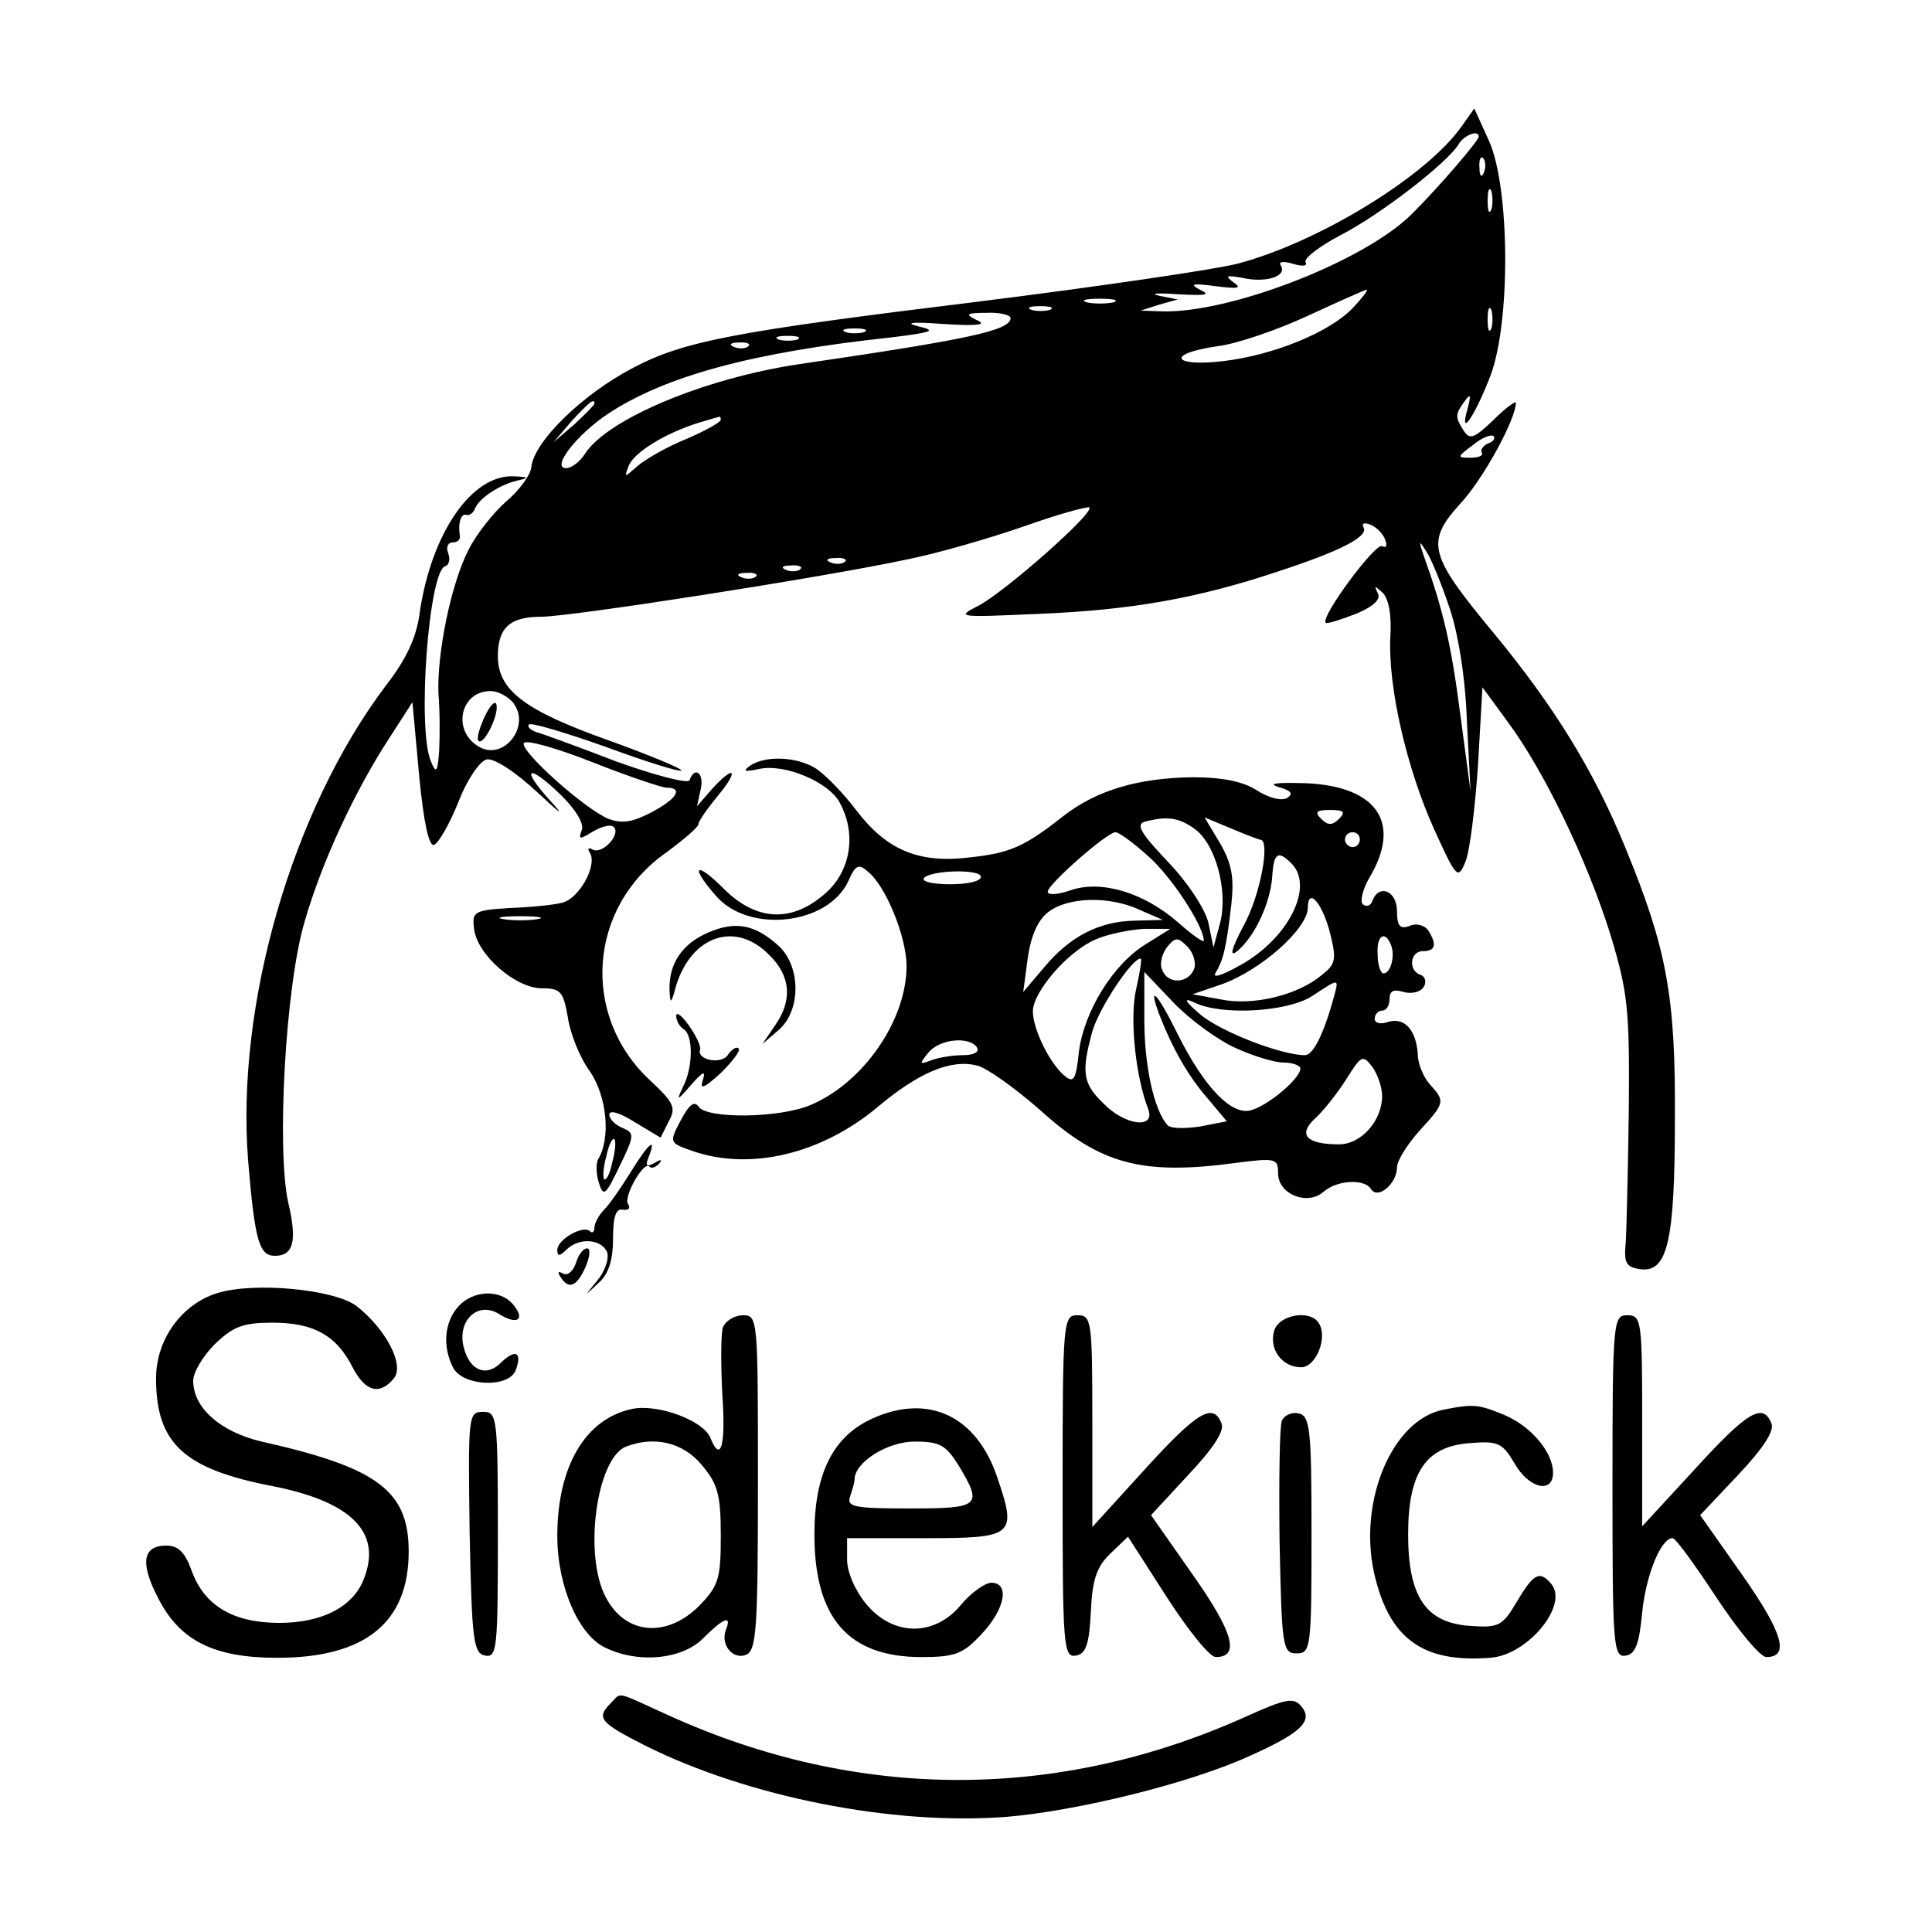
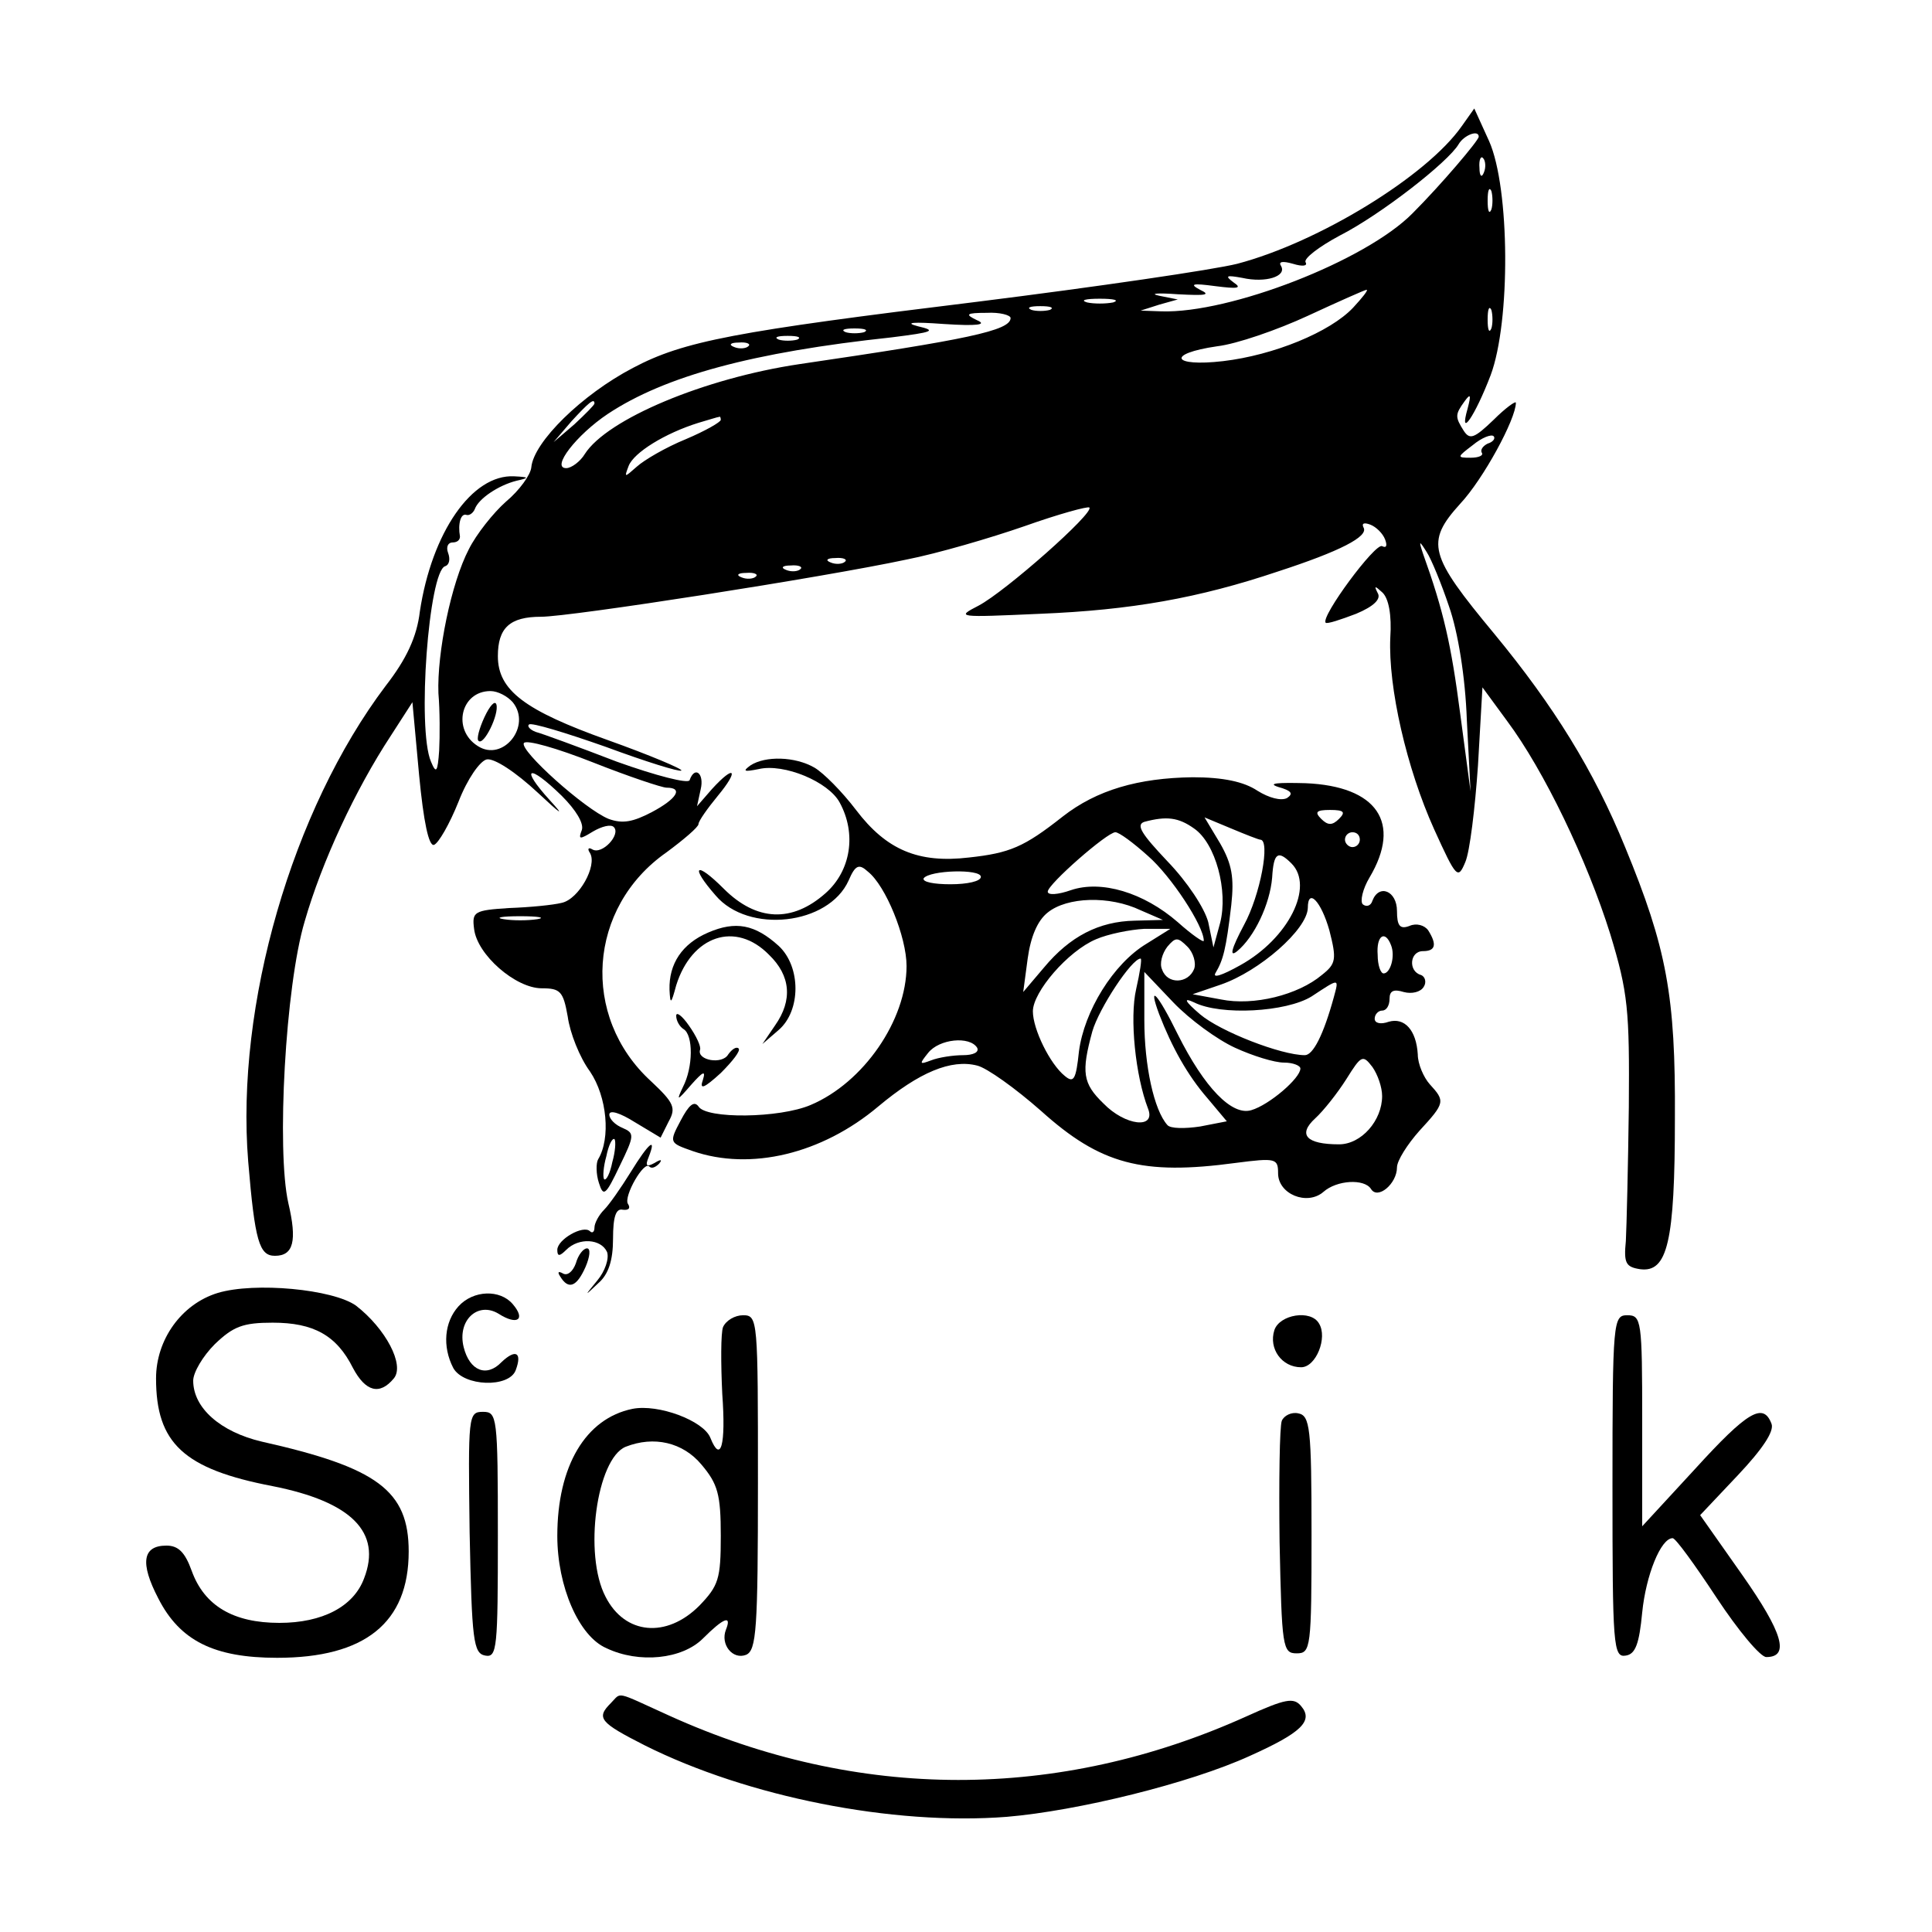
<svg xmlns="http://www.w3.org/2000/svg" version="1.0" width="260pt" height="260pt" viewBox="0 0 260 260" preserveAspectRatio="xMidYMid meet">
  <g transform="translate(0,260) scale(0.1,-0.1)" fill="#000000" stroke="none">
    <path d="M1967 2430 c-47 -67 -192 -156 -302 -185 -32 -8 -189 -31 -349 -51 -327 -40 -396 -53 -464 -89 -69 -36 -134 -100 -137 -134 -1 -10 -16 -31 -34 -46 -17 -15 -40 -44 -50 -64 -24 -46 -43 -140 -41 -194 2 -23 2 -58 1 -77 -2 -29 -4 -32 -11 -15 -19 44 -3 256 19 263 6 2 7 10 4 18 -3 8 0 14 6 14 6 0 10 3 10 8 -3 17 1 32 9 29 4 -1 9 3 11 8 5 14 32 32 56 38 18 4 17 5 -3 6 -57 3 -111 -76 -127 -182 -4 -34 -18 -64 -46 -100 -126 -167 -202 -430 -185 -640 9 -108 15 -127 36 -127 25 0 30 20 18 71 -16 71 -4 292 22 379 23 80 68 177 116 250 l29 45 9 -98 c6 -63 13 -96 20 -94 6 2 21 28 33 58 12 31 29 55 38 57 10 2 39 -17 69 -45 31 -29 37 -33 16 -10 -41 45 -29 50 16 6 19 -19 30 -37 27 -46 -5 -13 -3 -13 15 -2 12 7 24 10 28 6 10 -10 -16 -38 -29 -30 -5 3 -7 1 -3 -5 10 -17 -15 -62 -38 -67 -12 -3 -43 -6 -71 -7 -47 -3 -50 -5 -47 -28 4 -35 56 -80 91 -80 25 0 29 -4 35 -38 3 -22 16 -55 30 -74 23 -34 28 -90 11 -118 -3 -5 -3 -20 1 -32 6 -19 9 -17 28 23 20 41 20 44 4 51 -10 4 -18 12 -18 18 0 7 15 2 34 -10 l35 -21 11 22 c10 18 7 25 -24 54 -95 87 -85 234 21 308 23 17 43 34 43 38 0 4 12 21 26 38 29 35 23 43 -8 9 l-20 -23 5 23 c5 21 -8 32 -15 12 -2 -5 -45 6 -98 25 -52 20 -101 38 -109 40 -8 3 -12 8 -9 10 3 3 49 -11 103 -30 54 -20 99 -34 102 -32 2 2 -43 21 -99 41 -112 40 -148 67 -148 113 0 38 16 53 58 53 40 0 380 53 492 77 41 8 113 29 159 45 45 16 85 27 87 25 7 -7 -113 -113 -149 -132 -31 -16 -29 -16 83 -11 122 5 213 21 320 57 83 27 122 47 115 59 -3 6 1 7 9 4 8 -3 17 -12 20 -20 3 -8 2 -12 -4 -9 -9 5 -83 -95 -76 -103 2 -2 20 4 41 12 24 10 34 20 29 28 -5 10 -4 10 6 1 9 -8 13 -31 11 -61 -3 -67 22 -176 59 -258 30 -66 32 -68 42 -44 6 14 13 72 17 130 l6 105 33 -45 c50 -67 108 -188 139 -287 24 -79 26 -102 25 -233 -1 -80 -3 -161 -4 -180 -3 -30 0 -35 19 -38 37 -5 47 36 47 203 1 165 -11 229 -67 365 -42 103 -96 190 -176 287 -88 106 -93 123 -46 175 31 33 75 114 75 136 0 3 -14 -7 -30 -23 -26 -25 -32 -27 -40 -15 -12 19 -12 22 1 40 8 11 9 9 4 -10 -12 -42 10 -10 31 45 27 72 26 252 -2 315 l-20 44 -17 -24z m23 -14 c0 -5 -51 -65 -89 -103 -63 -64 -246 -135 -338 -132 l-28 1 25 8 25 7 -25 5 c-14 3 -2 4 25 2 38 -2 45 -1 30 6 -15 8 -10 9 20 5 31 -4 37 -3 25 5 -12 9 -10 10 12 6 31 -7 60 2 52 16 -4 6 2 7 16 3 13 -4 20 -3 17 2 -3 5 18 21 46 36 55 28 146 99 160 123 7 12 27 20 27 10z m7 -48 c-3 -8 -6 -5 -6 6 -1 11 2 17 5 13 3 -3 4 -12 1 -19z m10 -50 c-3 -7 -5 -2 -5 12 0 14 2 19 5 13 2 -7 2 -19 0 -25z m-186 -132 c-31 -33 -107 -64 -175 -72 -69 -8 -77 10 -8 20 26 3 81 22 122 41 41 19 77 35 79 35 3 0 -6 -11 -18 -24z m-323 7 c-10 -2 -26 -2 -35 0 -10 3 -2 5 17 5 19 0 27 -2 18 -5z m-85 -10 c-7 -2 -19 -2 -25 0 -7 3 -2 5 12 5 14 0 19 -2 13 -5z m594 -25 c-3 -7 -5 -2 -5 12 0 14 2 19 5 13 2 -7 2 -19 0 -25z m-647 14 c0 -17 -59 -29 -284 -62 -128 -19 -259 -74 -289 -121 -6 -10 -18 -19 -25 -19 -21 0 14 45 56 73 77 51 195 83 382 103 56 7 61 9 35 15 -19 5 -6 6 35 3 45 -3 59 -1 45 5 -17 8 -15 10 13 10 17 1 32 -3 32 -7z m-197 -19 c-7 -2 -19 -2 -25 0 -7 3 -2 5 12 5 14 0 19 -2 13 -5z m-90 -10 c-7 -2 -19 -2 -25 0 -7 3 -2 5 12 5 14 0 19 -2 13 -5z m-66 -9 c-3 -3 -12 -4 -19 -1 -8 3 -5 6 6 6 11 1 17 -2 13 -5z m-207 -77 c0 -2 -12 -14 -27 -28 l-28 -24 24 28 c23 25 31 32 31 24z m170 -22 c0 -3 -21 -15 -47 -26 -27 -11 -56 -28 -66 -37 -17 -15 -17 -15 -11 1 7 18 49 44 94 58 14 4 26 8 28 8 1 1 2 -1 2 -4z m1032 -32 c-6 -3 -10 -8 -8 -12 3 -4 -4 -7 -15 -7 -19 0 -18 1 3 17 12 10 25 15 28 12 3 -3 -1 -8 -8 -10z m-52 -219 c12 -34 22 -95 24 -153 l5 -96 -14 105 c-12 92 -22 137 -50 215 -6 18 -5 18 5 2 6 -9 20 -43 30 -73z m-813 60 c-3 -3 -12 -4 -19 -1 -8 3 -5 6 6 6 11 1 17 -2 13 -5z m-60 -10 c-3 -3 -12 -4 -19 -1 -8 3 -5 6 6 6 11 1 17 -2 13 -5z m-60 -10 c-3 -3 -12 -4 -19 -1 -8 3 -5 6 6 6 11 1 17 -2 13 -5z m-327 -169 c26 -32 -13 -81 -47 -59 -35 22 -23 74 17 74 10 0 23 -7 30 -15z m207 -115 c23 0 14 -15 -20 -33 -25 -13 -39 -16 -58 -9 -32 13 -120 92 -114 102 3 5 45 -7 93 -26 48 -19 93 -34 99 -34z m-174 -177 c-13 -2 -33 -2 -45 0 -13 2 -3 4 22 4 25 0 35 -2 23 -4z m101 -327 c-3 -15 -8 -25 -11 -23 -2 3 -1 17 3 31 3 15 8 25 11 23 2 -3 1 -17 -3 -31z" />
    <path d="M652 1635 c-7 -15 -11 -30 -8 -32 7 -7 28 36 24 49 -2 6 -9 -2 -16 -17z" />
    <path d="M1010 1570 c-11 -8 -9 -9 11 -5 34 8 94 -17 109 -45 23 -42 15 -92 -19 -122 -45 -40 -93 -38 -137 6 -38 38 -46 31 -11 -9 44 -52 152 -40 179 20 9 21 14 23 26 12 24 -19 52 -88 52 -127 0 -73 -58 -157 -129 -187 -42 -18 -141 -19 -151 -2 -6 8 -13 2 -24 -19 -16 -30 -15 -30 16 -41 78 -27 174 -4 250 60 55 46 98 64 133 55 13 -3 52 -31 86 -61 80 -72 136 -87 262 -70 54 7 57 6 57 -14 0 -28 39 -44 61 -25 18 16 55 18 64 4 9 -15 35 7 35 29 0 9 14 31 30 49 35 38 35 40 14 63 -8 9 -16 27 -16 40 -2 33 -18 50 -39 44 -11 -4 -19 -2 -19 4 0 6 5 11 10 11 6 0 10 7 10 16 0 11 6 13 19 9 11 -3 23 0 27 7 4 6 2 14 -4 16 -17 5 -15 32 3 32 17 0 19 9 7 28 -5 7 -16 10 -25 6 -13 -5 -17 0 -17 20 0 27 -24 37 -33 14 -2 -7 -8 -9 -13 -5 -4 4 0 21 9 36 44 74 10 123 -86 127 -37 1 -52 0 -37 -5 18 -5 21 -9 12 -15 -8 -4 -24 0 -40 10 -18 12 -46 18 -87 18 -73 -1 -129 -17 -175 -53 -52 -41 -71 -49 -126 -55 -68 -8 -111 10 -152 64 -19 25 -44 50 -56 57 -26 15 -66 16 -86 3z m792 -72 c-9 -9 -15 -9 -24 0 -9 9 -7 12 12 12 19 0 21 -3 12 -12z m-195 -13 c29 -20 46 -84 35 -127 l-9 -33 -7 34 c-5 19 -28 54 -55 82 -34 36 -43 49 -31 53 30 8 46 6 67 -9z m89 -15 c14 0 0 -75 -22 -115 -17 -32 -20 -44 -9 -35 23 19 44 63 47 99 2 34 8 37 26 19 31 -31 -4 -101 -69 -137 -25 -14 -38 -18 -33 -10 10 17 14 31 21 91 4 37 1 55 -15 83 l-21 35 36 -15 c19 -8 37 -15 39 -15z m-151 -22 c31 -27 75 -94 75 -114 0 -3 -16 8 -35 25 -46 40 -103 57 -144 43 -17 -6 -31 -7 -31 -2 0 10 80 80 91 80 5 0 24 -14 44 -32z m285 22 c0 -5 -4 -10 -10 -10 -5 0 -10 5 -10 10 0 6 5 10 10 10 6 0 10 -4 10 -10z m-510 -50 c0 -6 -18 -10 -41 -10 -22 0 -38 3 -36 8 8 11 77 13 77 2z m215 -45 l30 -13 -38 -1 c-48 -1 -87 -21 -122 -63 l-28 -33 6 45 c4 29 13 51 27 62 26 21 83 23 125 3z m254 -27 c10 -39 9 -45 -10 -60 -32 -27 -92 -42 -136 -33 l-38 7 38 13 c52 18 116 74 117 103 0 28 18 9 29 -30z m-246 -18 c-45 -27 -84 -91 -91 -145 -4 -38 -7 -43 -19 -33 -20 16 -43 63 -43 87 0 26 47 81 85 97 16 7 46 13 65 14 l35 0 -32 -20z m64 -34 c-8 -20 -36 -21 -43 -1 -4 8 0 22 7 31 11 13 14 13 27 0 8 -8 12 -22 9 -30z m265 32 c6 -15 -1 -38 -10 -38 -4 0 -8 11 -8 25 -2 26 10 34 18 13z m-343 -59 c-9 -39 -1 -117 16 -161 11 -28 -31 -23 -60 7 -28 27 -30 42 -15 97 9 31 53 98 65 98 2 0 -1 -19 -6 -41z m133 -79 c24 -11 53 -20 66 -20 12 0 22 -4 22 -8 0 -13 -42 -49 -66 -56 -26 -8 -63 30 -99 102 -27 55 -41 70 -25 27 17 -44 38 -82 65 -113 l26 -31 -36 -7 c-20 -3 -40 -3 -44 2 -18 20 -31 80 -31 141 l0 65 39 -41 c22 -23 59 -50 83 -61z m133 68 c-14 -51 -28 -78 -39 -78 -32 0 -114 32 -141 55 -21 18 -23 23 -8 16 36 -18 124 -13 158 8 38 25 37 25 30 -1z m-480 -68 c3 -6 -5 -10 -19 -10 -13 0 -33 -3 -43 -7 -16 -6 -16 -5 -4 10 15 19 56 23 66 7z m545 -65 c0 -33 -28 -65 -58 -65 -44 0 -56 13 -32 35 11 10 30 34 42 53 20 32 22 33 35 16 7 -10 13 -27 13 -39z" />
    <path d="M953 1345 c-35 -15 -53 -42 -52 -77 1 -20 2 -20 9 6 21 67 80 87 125 41 29 -28 32 -61 8 -95 l-17 -25 22 19 c30 26 30 85 0 113 -32 29 -58 34 -95 18z" />
    <path d="M910 1233 c0 -7 5 -15 10 -18 13 -8 13 -51 -1 -78 -9 -19 -8 -19 11 3 16 18 20 20 16 7 -5 -14 1 -12 24 9 16 16 27 30 24 33 -3 3 -9 -1 -14 -8 -8 -14 -42 -8 -38 6 2 4 -5 19 -15 33 -9 13 -17 19 -17 13z" />
    <path d="M849 1023 c-13 -21 -29 -44 -36 -51 -7 -7 -13 -18 -13 -24 0 -6 -3 -8 -6 -5 -9 9 -44 -11 -44 -25 0 -9 3 -9 12 0 17 17 47 15 55 -3 3 -9 -3 -26 -13 -38 -18 -22 -18 -22 1 -4 14 12 20 31 20 60 0 30 4 41 13 39 8 -1 11 2 7 8 -6 10 22 59 29 50 3 -3 8 -1 13 4 5 6 2 6 -6 1 -11 -6 -13 -4 -8 8 11 28 0 19 -24 -20z" />
    <path d="M775 900 c-4 -11 -11 -17 -17 -14 -7 4 -8 2 -4 -4 11 -18 22 -14 34 13 6 14 7 25 2 25 -5 0 -12 -9 -15 -20z" />
    <path d="M293 860 c-49 -15 -83 -63 -83 -115 0 -87 37 -122 157 -145 106 -21 147 -62 123 -124 -14 -38 -56 -60 -114 -60 -62 0 -101 23 -118 70 -9 25 -18 34 -34 34 -32 0 -36 -23 -11 -71 29 -57 75 -80 160 -80 118 0 177 47 177 143 0 82 -42 113 -198 148 -55 13 -92 45 -92 82 0 11 13 33 29 49 25 24 38 29 78 29 55 0 86 -17 108 -61 17 -32 36 -37 55 -14 15 18 -11 67 -51 98 -31 22 -136 32 -186 17z" />
    <path d="M617 842 c-19 -21 -22 -54 -7 -83 14 -25 75 -27 84 -3 9 24 0 29 -19 11 -20 -21 -43 -12 -51 20 -9 36 19 62 47 45 25 -16 37 -8 19 13 -17 20 -53 19 -73 -3z" />
    <path d="M973 814 c-3 -8 -3 -49 -1 -90 5 -69 -2 -94 -16 -59 -9 23 -70 46 -105 39 -63 -13 -101 -77 -101 -171 0 -68 29 -135 66 -151 44 -21 102 -15 130 13 28 28 39 32 31 12 -8 -20 9 -41 27 -34 14 6 16 34 16 232 0 219 0 225 -20 225 -11 0 -23 -7 -27 -16z m-29 -185 c22 -26 26 -40 26 -96 0 -58 -3 -67 -29 -94 -44 -44 -100 -39 -126 12 -30 57 -12 186 27 202 38 15 77 6 102 -24z" />
-     <path d="M1430 599 c0 -214 1 -230 18 -227 13 2 18 15 20 59 2 44 8 61 27 79 l23 22 52 -81 c29 -45 58 -81 66 -81 33 0 24 33 -31 111 l-56 80 50 54 c33 35 49 59 45 69 -11 29 -32 17 -103 -61 l-71 -78 0 143 c0 135 -1 142 -20 142 -19 0 -20 -7 -20 -231z" />
    <path d="M1715 810 c-8 -25 10 -50 36 -50 20 0 36 40 24 59 -11 19 -53 12 -60 -9z" />
    <path d="M2170 599 c0 -214 1 -230 18 -227 13 2 18 16 22 58 5 50 25 100 41 100 4 0 30 -36 59 -80 29 -44 59 -80 67 -80 32 0 22 33 -32 110 l-57 81 51 54 c33 35 49 59 45 69 -11 29 -32 17 -103 -61 l-71 -77 0 142 c0 135 -1 142 -20 142 -19 0 -20 -7 -20 -231z" />
-     <path d="M1174 691 c-53 -24 -78 -74 -78 -156 0 -113 46 -165 144 -165 45 0 56 4 81 31 32 34 38 69 13 69 -8 0 -27 -13 -41 -30 -36 -43 -91 -42 -127 1 -15 18 -26 43 -26 60 l0 29 104 0 c121 0 125 3 98 82 -28 83 -93 113 -168 79z m116 -63 c33 -55 29 -58 -66 -58 -74 0 -85 2 -80 16 3 9 6 19 6 23 0 23 44 51 81 51 34 0 42 -5 59 -32z" />
-     <path d="M1943 703 c-69 -13 -115 -122 -94 -219 20 -89 65 -122 156 -115 50 3 106 70 83 99 -16 19 -24 15 -47 -24 -19 -32 -24 -35 -63 -32 -59 4 -83 39 -83 123 0 84 24 119 84 123 37 3 43 0 59 -27 19 -34 52 -42 52 -13 0 28 -30 63 -66 78 -34 14 -41 15 -81 7z" />
    <path d="M632 538 c3 -146 5 -163 21 -166 16 -3 17 10 17 162 0 160 -1 166 -20 166 -20 0 -20 -5 -18 -162z" />
    <path d="M1725 688 c-3 -8 -4 -81 -3 -163 3 -142 4 -150 23 -150 19 0 20 7 20 160 0 144 -2 160 -18 163 -9 2 -19 -3 -22 -10z" />
    <path d="M822 308 c-20 -20 -15 -26 46 -57 138 -69 333 -108 487 -96 95 8 246 45 327 82 69 31 86 47 69 67 -10 12 -21 10 -74 -14 -253 -114 -522 -114 -776 1 -75 34 -64 32 -79 17z" />
  </g>
</svg>